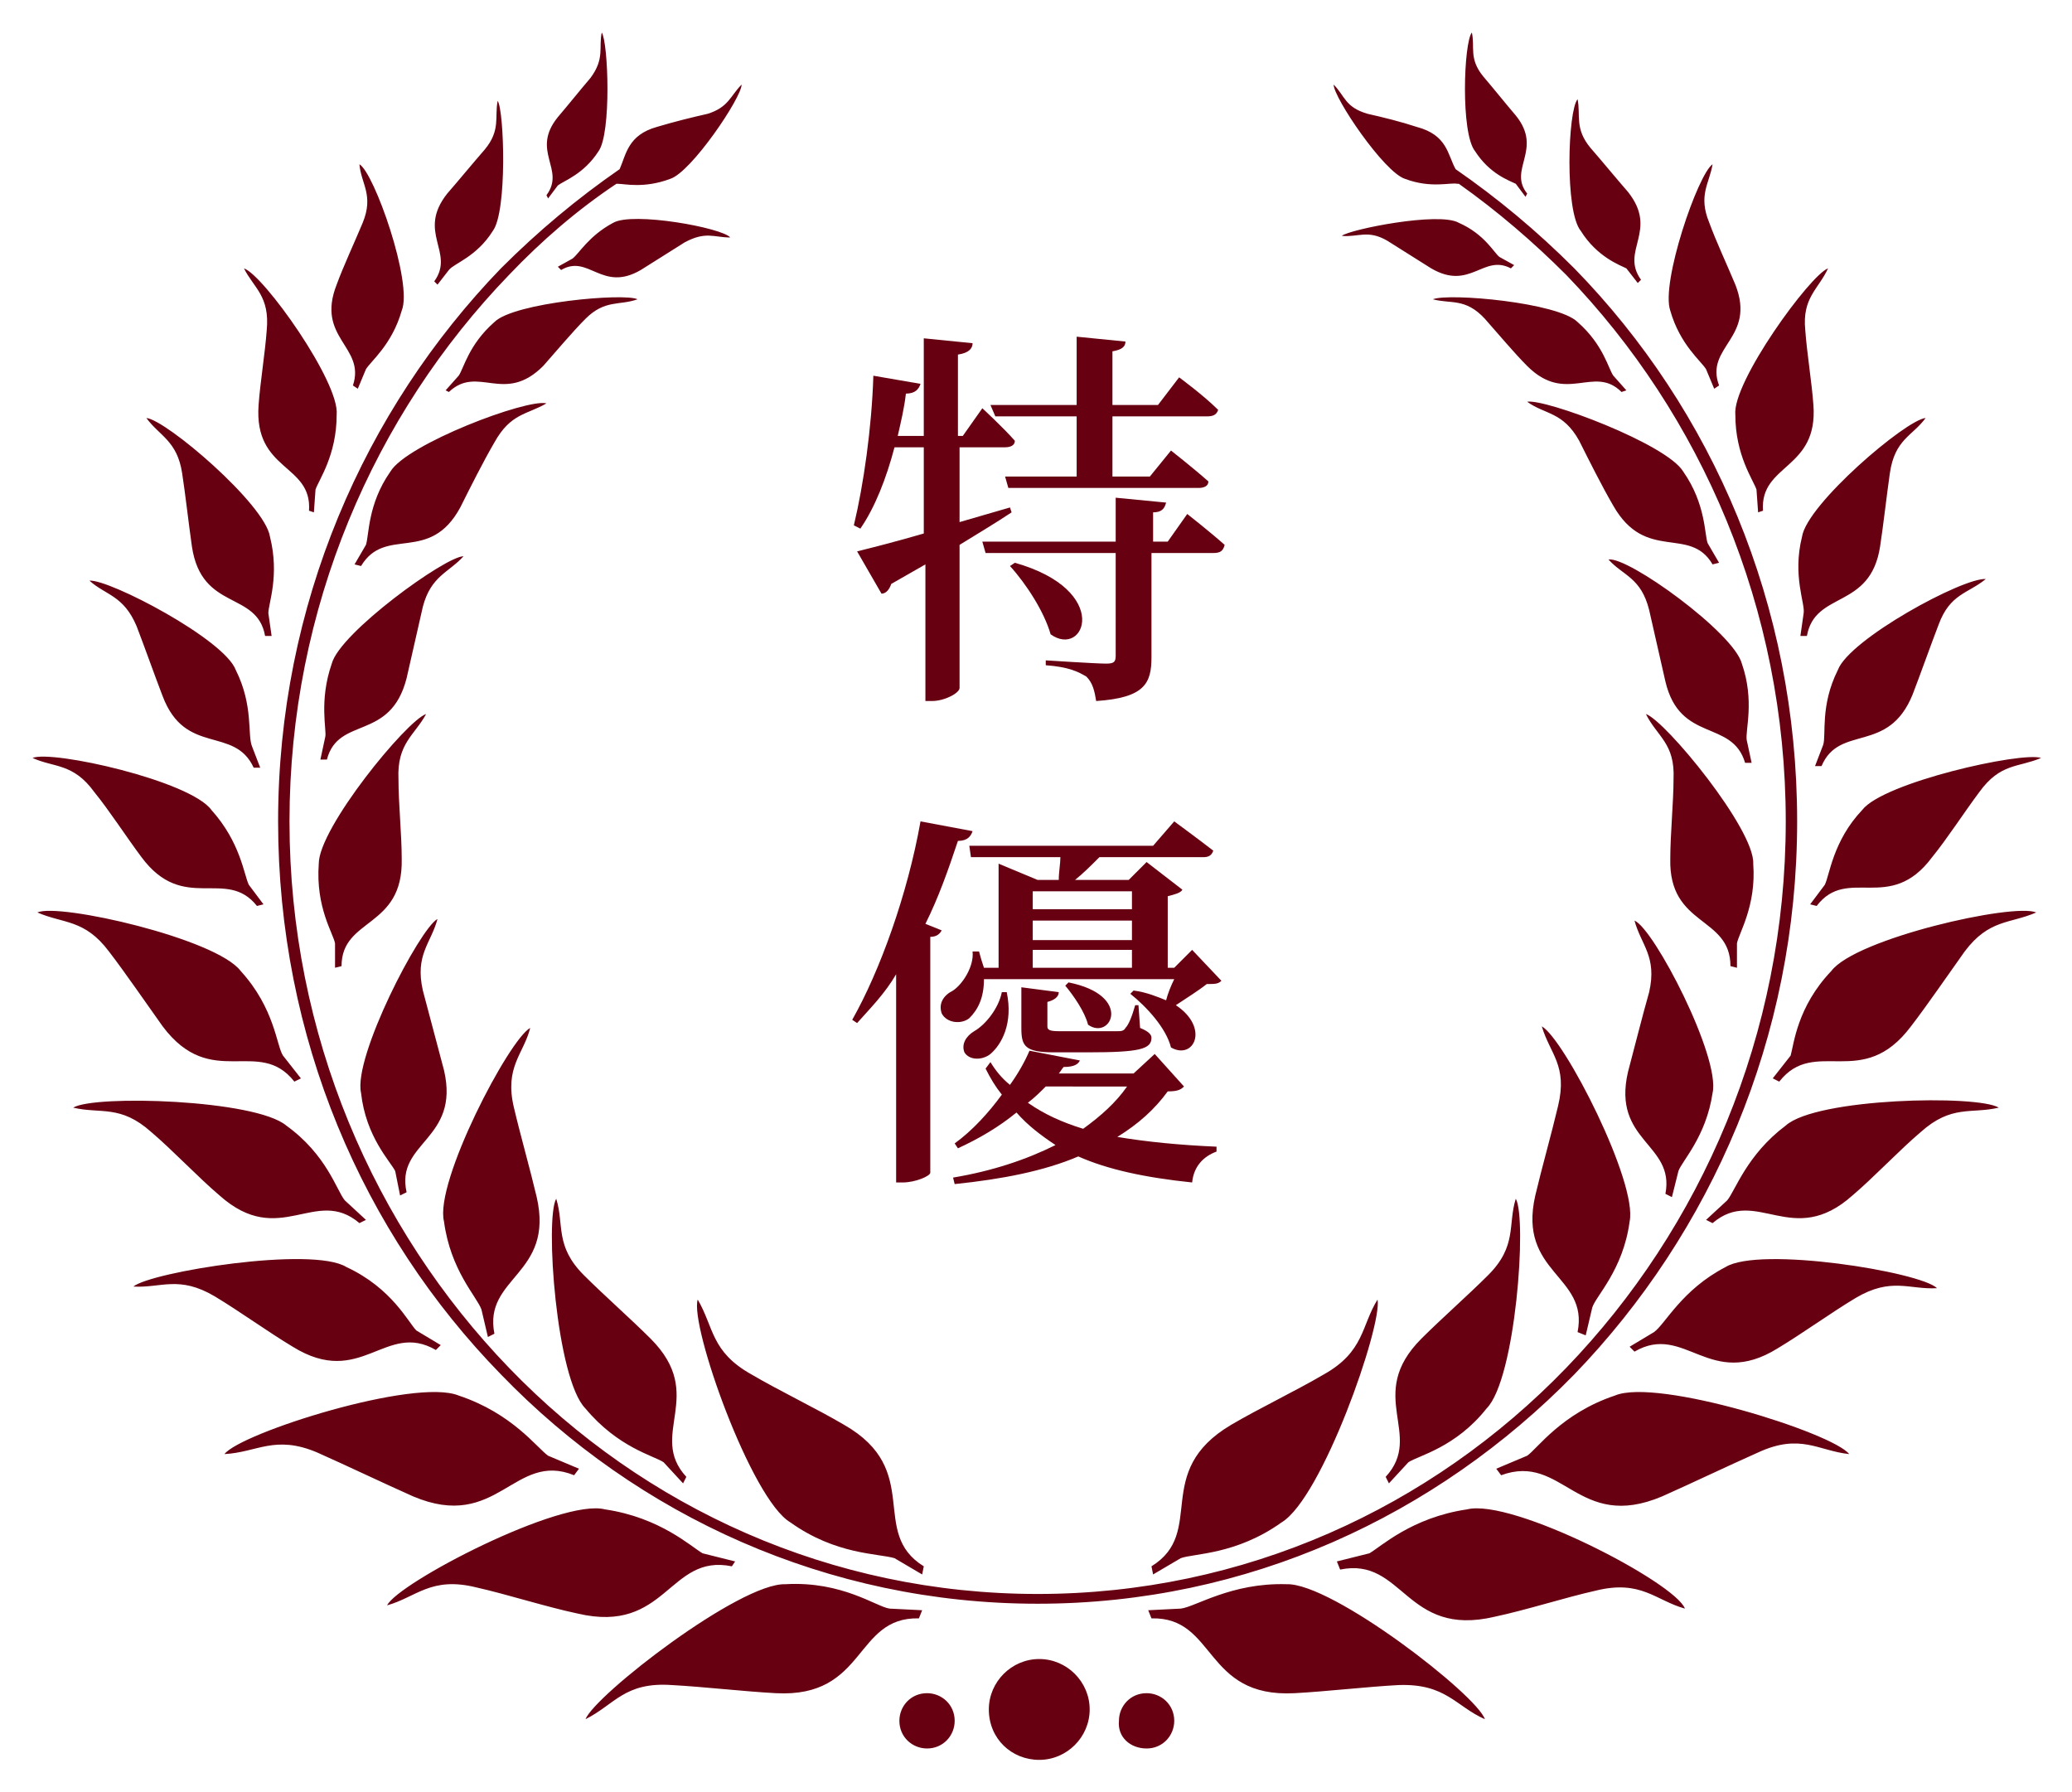
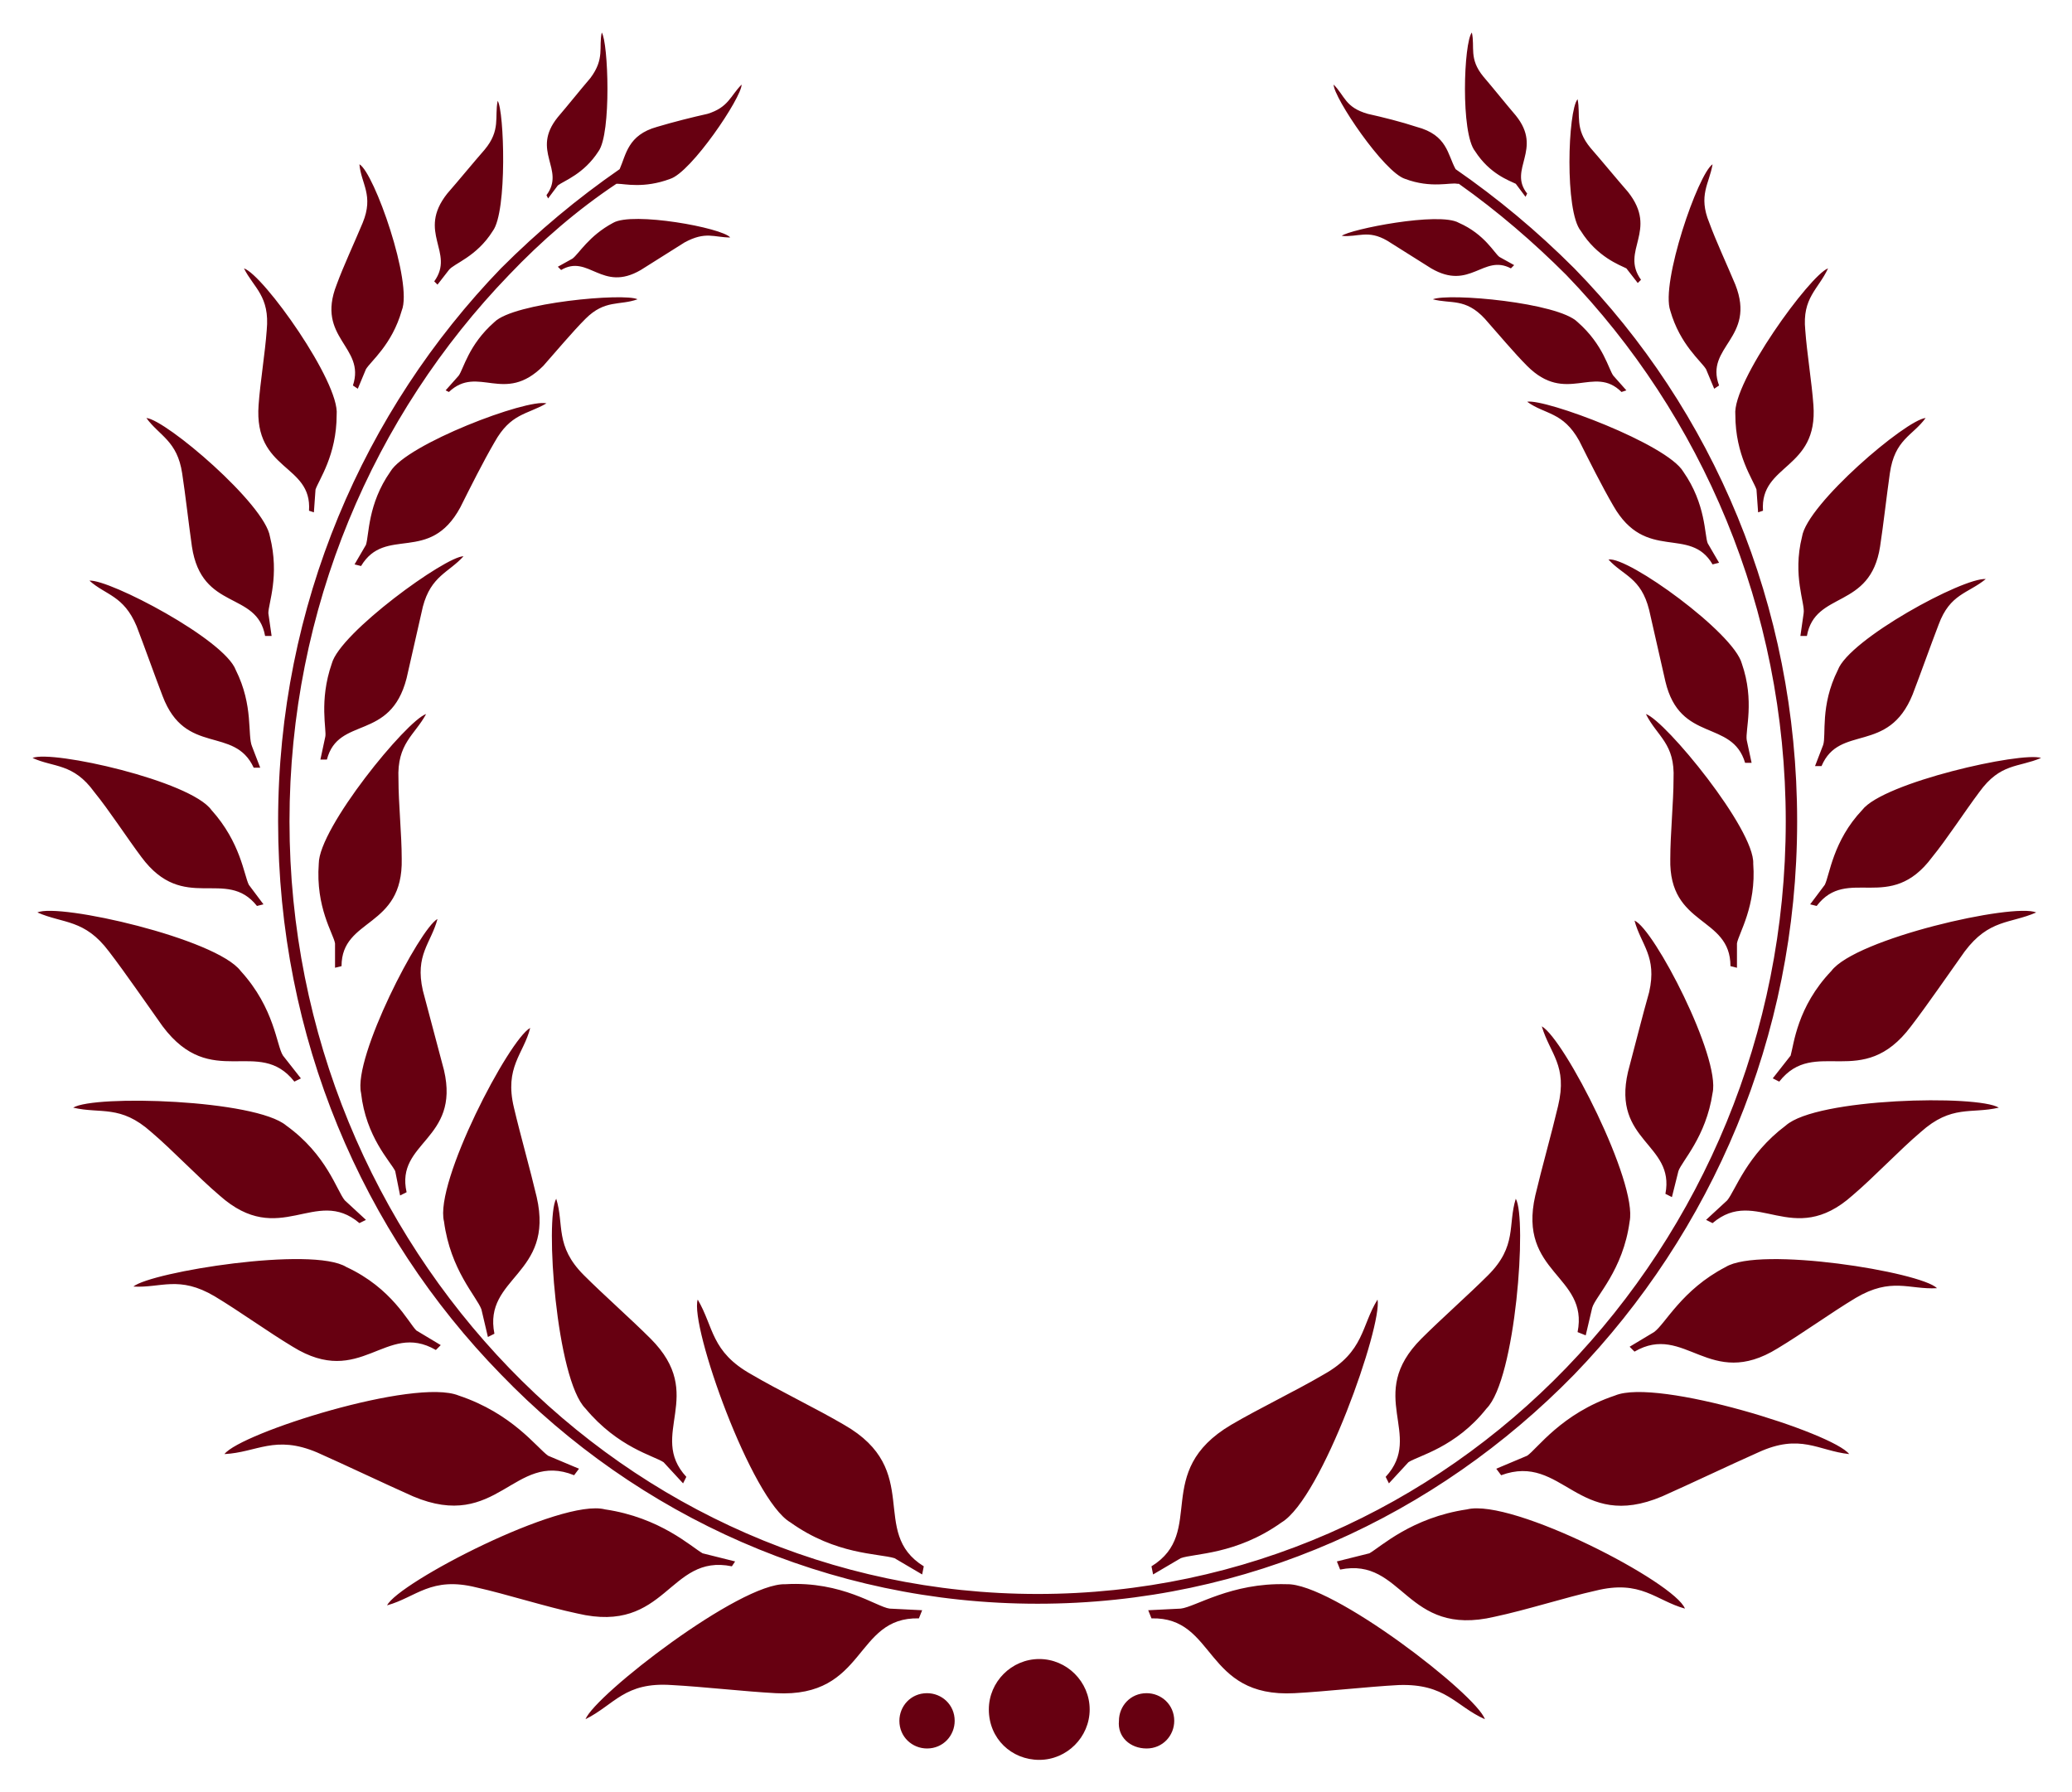
<svg xmlns="http://www.w3.org/2000/svg" version="1.1" id="圖層_1" x="0px" y="0px" width="127.4px" height="110.2px" viewBox="0 0 127.4 110.2" style="enable-background:new 0 0 127.4 110.2;" xml:space="preserve">
  <style type="text/css">
	.st0{fill-rule:evenodd;clip-rule:evenodd;fill:#670011;}
	.st1{fill:#670011;}
</style>
  <g>
    <path class="st0" d="M78.8,93.6c-2.8,2-5.4,1.9-6.2,2.2l-1.7,1l-0.1-0.5c3.4-2.1,0-5.8,4.9-8.7c1.7-1,4-2.1,5.7-3.1   c2.5-1.4,2.3-3,3.3-4.6C85,81.5,81.3,92.1,78.8,93.6L78.8,93.6z M89.5,10.4L89.5,10.4C89,9.5,89,8.3,87.1,7.8   C86.2,7.5,85,7.2,84.1,7c-1.4-0.4-1.4-1.1-2.1-1.8c0,0.8,3.1,5.4,4.4,5.8c1.6,0.6,2.8,0.2,3.2,0.3l0.1,0c2.4,1.7,4.6,3.6,6.6,5.6   c8.3,8.6,13.5,20.5,13.5,33.6c0,13.1-5.2,25-13.5,33.6c-8.3,8.6-19.8,13.9-32.5,13.9c-12.7,0-24.2-5.3-32.5-13.9   c-8.3-8.6-13.5-20.5-13.5-33.6c0-13.1,5.2-25,13.5-33.6c2-2.1,4.2-4,6.6-5.6l0.1,0c0.4,0,1.6,0.3,3.2-0.3c1.3-0.4,4.4-5,4.4-5.8   c-0.7,0.7-0.8,1.4-2.1,1.8c-0.9,0.2-2.1,0.5-3.1,0.8c-1.8,0.5-1.9,1.7-2.3,2.6c-2.6,1.8-5,3.8-7.3,6.1c-8.4,8.7-13.7,20.7-13.7,34   c0,13.3,5.2,25.3,13.7,34c8.4,8.7,20.1,14.1,33,14.1c12.9,0,24.5-5.4,33-14.1c8.4-8.7,13.7-20.7,13.7-34c0-13.3-5.2-25.3-13.7-34   C94.5,14.2,92.1,12.2,89.5,10.4L89.5,10.4z M70.5,107.5L70.5,107.5c1,0,1.7-0.8,1.7-1.7c0-1-0.8-1.7-1.7-1.7c-1,0-1.7,0.8-1.7,1.7   C68.7,106.8,69.5,107.5,70.5,107.5L70.5,107.5z M57,107.5L57,107.5c1,0,1.7-0.8,1.7-1.7c0-1-0.8-1.7-1.7-1.7c-1,0-1.7,0.8-1.7,1.7   C55.3,106.8,56.1,107.5,57,107.5L57,107.5z M63.9,108.2L63.9,108.2c1.7,0,3.1-1.4,3.1-3.1c0-1.7-1.4-3.1-3.1-3.1   c-1.7,0-3.1,1.4-3.1,3.1C60.8,106.9,62.2,108.2,63.9,108.2L63.9,108.2z M37.7,13.7L37.7,13.7c1.2-0.7,6.7,0.3,7.2,0.9   c-1,0-1.5-0.4-2.8,0.3c-0.8,0.5-1.9,1.2-2.7,1.7c-2.4,1.4-3.2-1-4.9,0l-0.2-0.2l0.9-0.5C35.6,15.6,36.2,14.5,37.7,13.7L37.7,13.7z    M36.8,9.3L36.8,9.3c-0.9,1.4-2.1,1.8-2.5,2.1l-0.6,0.8l-0.1-0.2c1.2-1.6-1-2.7,0.7-4.8c0.6-0.7,1.4-1.7,2-2.4   C37.2,3.6,36.8,2.9,37,2C37.4,2.6,37.6,8.2,36.8,9.3L36.8,9.3z M30.3,14.2L30.3,14.2c-1,1.6-2.4,2-2.7,2.4l-0.7,0.9l-0.2-0.2   c1.3-1.8-1.1-3,0.8-5.4c0.7-0.8,1.6-1.9,2.3-2.7c1-1.2,0.6-2,0.8-3C31,6.8,31.2,13,30.3,14.2L30.3,14.2z M30.4,19.8L30.4,19.8   c1.2-1.2,8-1.8,8.8-1.4c-1.1,0.4-2,0-3.2,1.2c-0.8,0.8-1.8,2-2.6,2.9c-2.4,2.4-4-0.1-5.8,1.6L27.4,24l0.8-0.9   C28.5,22.7,28.8,21.2,30.4,19.8L30.4,19.8z M24.7,19.1L24.7,19.1c-0.6,2.1-1.9,3.1-2.2,3.6l-0.5,1.2l-0.3-0.2   c0.8-2.4-2.3-2.9-1-6.2c0.4-1.1,1.1-2.6,1.6-3.8c0.7-1.7-0.1-2.4-0.2-3.6C23,10.6,25.4,17.4,24.7,19.1L24.7,19.1z M20.7,25.5   L20.7,25.5c0,2.5-1.1,4-1.3,4.6l-0.1,1.4L19,31.4c0.2-2.9-3.4-2.4-3.1-6.5c0.1-1.4,0.4-3.2,0.5-4.6c0.2-2.1-0.8-2.6-1.4-3.8   C16.2,16.9,20.9,23.5,20.7,25.5L20.7,25.5z M24,29L24,29c1-1.7,8.4-4.5,9.6-4.2c-1.2,0.7-2.2,0.6-3.2,2.4c-0.7,1.2-1.5,2.8-2.1,4   c-1.9,3.5-4.6,1.1-6.1,3.6l-0.4-0.1l0.7-1.2C22.7,32.9,22.6,31,24,29L24,29z M16.6,33L16.6,33c0.6,2.4-0.1,4.1-0.1,4.7l0.2,1.4   l-0.4,0c-0.5-2.8-3.9-1.5-4.5-5.5c-0.2-1.4-0.4-3.2-0.6-4.5c-0.3-2-1.4-2.3-2.2-3.4C10.2,25.8,16.3,31,16.6,33L16.6,33z M20.4,40.8   L20.4,40.8c0.5-1.9,7-6.6,8.1-6.6c-0.9,1-2,1.2-2.5,3.1c-0.3,1.3-0.7,3.1-1,4.4c-1,3.9-4.2,2.3-4.9,5l-0.4,0l0.3-1.4   C20.1,44.9,19.6,43.1,20.4,40.8L20.4,40.8z M14.5,41.2L14.5,41.2c-0.7-1.9-7.8-5.6-9-5.5c1,0.9,2.1,0.9,2.9,2.8   c0.5,1.3,1.1,3,1.6,4.3c1.4,3.7,4.4,1.8,5.6,4.4l0.4,0l-0.5-1.3C15.2,45.2,15.6,43.4,14.5,41.2L14.5,41.2z M13,49.8L13,49.8   c1.8,2,2,4,2.3,4.6l0.9,1.2l-0.4,0.1c-1.9-2.4-4.5,0.5-7.1-3c-0.9-1.2-2-2.9-2.9-4c-1.3-1.8-2.5-1.5-3.8-2.1   C3.2,46.1,11.7,48,13,49.8L13,49.8z M19.6,53.1L19.6,53.1c0-2.2,5.4-8.8,6.6-9.2c-0.7,1.3-1.8,1.8-1.7,4c0,1.5,0.2,3.4,0.2,4.9   c0.1,4.3-3.7,3.6-3.7,6.6l-0.4,0.1l0-1.5C20.5,57.4,19.4,55.8,19.6,53.1L19.6,53.1z M14.8,59.7L14.8,59.7c2.1,2.3,2.2,4.6,2.6,5.2   l1.1,1.4l-0.4,0.2c-2.2-2.8-5.1,0.6-8.1-3.4c-1-1.4-2.3-3.3-3.3-4.6c-1.5-2-2.8-1.7-4.4-2.4C3.6,55.5,13.3,57.7,14.8,59.7   L14.8,59.7z M22.2,67.2L22.2,67.2c-0.5-2.2,3.6-10.1,4.7-10.7c-0.4,1.5-1.4,2.2-0.9,4.4c0.4,1.5,0.9,3.4,1.3,4.9   c1,4.3-3,4.4-2.3,7.5l-0.4,0.2L24.3,72C24,71.4,22.5,69.9,22.2,67.2L22.2,67.2z M17.6,69.2L17.6,69.2c2.5,1.8,3.1,4,3.6,4.6   l1.3,1.2l-0.4,0.2c-2.7-2.3-4.9,1.6-8.6-1.7c-1.3-1.1-2.9-2.8-4.2-3.9c-1.9-1.7-3.1-1.1-4.8-1.5C5.8,67.3,15.7,67.6,17.6,69.2   L17.6,69.2z M21.3,77.9L21.3,77.9c2.8,1.3,3.8,3.4,4.3,3.9l1.5,0.9l-0.3,0.3c-3.1-1.8-4.6,2.4-8.8-0.2c-1.5-0.9-3.3-2.2-4.8-3.1   c-2.2-1.3-3.3-0.5-5-0.6C9.3,78.2,19.2,76.6,21.3,77.9L21.3,77.9z M28.2,85.8L28.2,85.8c3.3,1.1,4.8,3.2,5.5,3.7l1.9,0.8l-0.3,0.4   c-3.7-1.5-4.7,3.5-9.9,1.3c-1.8-0.8-4.1-1.9-5.9-2.7c-2.6-1.1-3.7,0-5.7,0.1C14.8,88.1,25.5,84.7,28.2,85.8L28.2,85.8z M27.3,75.1   L27.3,75.1c-0.6-2.4,4-11.2,5.3-11.9c-0.4,1.6-1.6,2.4-1,4.9c0.4,1.7,1,3.8,1.4,5.5c1.1,4.8-3.3,4.9-2.6,8.4L30,82.2l-0.4-1.7   C29.3,79.7,27.7,78.1,27.3,75.1L27.3,75.1z M37.2,92.8L37.2,92.8c3.4,0.5,5.3,2.3,6,2.7l2,0.5L45,96.3c-3.9-0.8-4,4.2-9.5,2.9   c-1.9-0.4-4.4-1.2-6.2-1.6c-2.8-0.7-3.7,0.6-5.5,1.1C24.5,97.3,34.5,92.1,37.2,92.8L37.2,92.8z M36,86.6L36,86.6   c-1.8-1.8-2.5-11.7-1.8-12.9c0.5,1.6-0.1,2.9,1.7,4.7c1.2,1.2,2.9,2.7,4.1,3.9c3.5,3.5-0.2,5.9,2.2,8.5l-0.2,0.4l-1.2-1.3   C40.2,89.5,38,89,36,86.6L36,86.6z M48.3,97.4L48.3,97.4c3.5-0.2,5.6,1.4,6.4,1.5l2,0.1l-0.2,0.5c-4-0.1-3.2,4.9-8.8,4.6   c-1.9-0.1-4.5-0.4-6.4-0.5c-2.9-0.2-3.5,1.2-5.3,2.1C36.6,104.2,45.5,97.3,48.3,97.4L48.3,97.4z M48.6,93.6L48.6,93.6   c-2.4-1.4-6.2-12.1-5.7-13.7c1,1.7,0.8,3.2,3.3,4.6c1.7,1,4,2.1,5.7,3.1c4.9,2.8,1.5,6.6,4.9,8.7l-0.1,0.5l-1.7-1   C54,95.5,51.4,95.6,48.6,93.6L48.6,93.6z M89.7,13.7L89.7,13.7c1.6,0.7,2.2,1.9,2.5,2.1l0.9,0.5l-0.2,0.2c-1.7-0.9-2.5,1.4-4.9,0   c-0.8-0.5-1.9-1.2-2.7-1.7c-1.2-0.7-1.8-0.2-2.8-0.3C83,14.1,88.5,13,89.7,13.7L89.7,13.7z M90.7,9.3L90.7,9.3   C89.8,8.2,90,2.6,90.5,2c0.2,0.9-0.2,1.6,0.7,2.7c0.6,0.7,1.4,1.7,2,2.4c1.7,2.1-0.5,3.3,0.7,4.8l-0.1,0.2l-0.6-0.8   C92.8,11.1,91.6,10.7,90.7,9.3L90.7,9.3z M97.2,14.2L97.2,14.2c-1-1.2-0.8-7.4-0.2-8.1c0.2,1-0.2,1.8,0.8,3   c0.7,0.8,1.6,1.9,2.3,2.7c1.9,2.4-0.5,3.6,0.8,5.4l-0.2,0.2l-0.7-0.9C99.6,16.3,98.2,15.8,97.2,14.2L97.2,14.2z M97,19.8L97,19.8   c1.6,1.4,1.9,2.9,2.2,3.3l0.8,0.9l-0.3,0.1c-1.7-1.7-3.4,0.8-5.8-1.6c-0.8-0.8-1.8-2-2.6-2.9c-1.2-1.3-2.1-0.9-3.2-1.2   C89.1,18,95.8,18.6,97,19.8L97,19.8z M102.7,19.1L102.7,19.1c-0.6-1.7,1.7-8.4,2.6-9c-0.2,1.2-0.9,1.9-0.2,3.6   c0.4,1.1,1.1,2.6,1.6,3.8c1.3,3.3-1.9,3.8-1,6.2l-0.3,0.2l-0.5-1.2C104.6,22.2,103.3,21.2,102.7,19.1L102.7,19.1z M106.7,25.5   L106.7,25.5c-0.2-2,4.6-8.6,5.7-9c-0.6,1.3-1.6,1.8-1.4,3.8c0.1,1.4,0.4,3.2,0.5,4.6c0.3,4-3.3,3.6-3.1,6.5l-0.3,0.1l-0.1-1.4   C107.8,29.5,106.7,28,106.7,25.5L106.7,25.5z M103.5,29L103.5,29c1.4,2,1.3,3.9,1.5,4.4l0.7,1.2l-0.4,0.1c-1.4-2.4-4.1-0.1-6.1-3.6   c-0.7-1.2-1.5-2.8-2.1-4c-1-1.8-2.1-1.6-3.2-2.4C95,24.5,102.5,27.3,103.5,29L103.5,29z M110.8,33L110.8,33c0.3-2,6.4-7.2,7.6-7.3   c-0.8,1.1-1.9,1.3-2.2,3.4c-0.2,1.4-0.4,3.2-0.6,4.5c-0.6,3.9-4,2.7-4.5,5.5l-0.4,0l0.2-1.4C111,37.1,110.2,35.4,110.8,33L110.8,33   z M107.1,40.8L107.1,40.8c0.8,2.3,0.2,4.1,0.3,4.7l0.3,1.4l-0.4,0c-0.8-2.7-4-1.2-4.9-5c-0.3-1.3-0.7-3.1-1-4.4   c-0.5-2-1.6-2.1-2.5-3.1C100.1,34.2,106.6,38.9,107.1,40.8L107.1,40.8z M113,41.2L113,41.2c-1.1,2.2-0.7,4-0.9,4.6l-0.5,1.3l0.4,0   c1.1-2.6,4.1-0.7,5.6-4.4c0.5-1.3,1.1-3,1.6-4.3c0.7-1.9,1.8-1.9,2.9-2.8C120.7,35.5,113.7,39.3,113,41.2L113,41.2z M114.5,49.8   L114.5,49.8c1.3-1.7,9.8-3.6,11-3.2c-1.4,0.6-2.5,0.3-3.8,2.1c-0.9,1.2-2,2.9-2.9,4c-2.6,3.5-5.2,0.5-7.1,3l-0.4-0.1l0.9-1.2   C112.5,53.8,112.7,51.7,114.5,49.8L114.5,49.8z M107.8,53.1L107.8,53.1c0.2,2.6-0.9,4.3-1,4.9l0,1.5l-0.4-0.1   c0-3.1-3.8-2.4-3.7-6.6c0-1.5,0.2-3.5,0.2-4.9c0.1-2.2-1-2.6-1.7-4C102.4,44.3,107.9,51,107.8,53.1L107.8,53.1z M112.6,59.7   L112.6,59.7c1.5-2,11.2-4.2,12.6-3.6c-1.6,0.7-2.9,0.4-4.4,2.4c-1,1.4-2.3,3.3-3.3,4.6c-3,4-5.9,0.6-8.1,3.4l-0.4-0.2l1.1-1.4   C110.3,64.2,110.5,61.9,112.6,59.7L112.6,59.7z M105.3,67.2L105.3,67.2c-0.4,2.7-1.9,4.2-2.1,4.8l-0.4,1.6l-0.4-0.2   c0.6-3.1-3.3-3.2-2.3-7.5c0.4-1.5,0.9-3.5,1.3-4.9c0.5-2.2-0.5-2.9-0.9-4.4C101.7,57.1,105.8,65,105.3,67.2L105.3,67.2z    M109.8,69.2L109.8,69.2c1.9-1.7,11.8-1.9,13.1-1.1c-1.7,0.4-2.9-0.2-4.8,1.5c-1.3,1.1-2.9,2.8-4.2,3.9c-3.7,3.3-5.9-0.6-8.6,1.7   l-0.4-0.2l1.3-1.2C106.7,73.2,107.4,71,109.8,69.2L109.8,69.2z M106.1,77.9L106.1,77.9c2.1-1.3,12,0.3,13,1.3   c-1.7,0.1-2.8-0.7-5,0.6c-1.5,0.9-3.3,2.2-4.8,3.1c-4.2,2.6-5.7-1.6-8.8,0.2l-0.3-0.3l1.5-0.9C102.4,81.4,103.4,79.3,106.1,77.9   L106.1,77.9z M99.3,85.8L99.3,85.8c2.6-1.1,13.4,2.3,14.4,3.6c-1.9-0.2-3-1.3-5.6-0.1c-1.8,0.8-4.1,1.9-5.9,2.7   c-5.2,2.2-6.1-2.7-9.9-1.3l-0.3-0.4l1.9-0.8C94.5,89.1,96,86.9,99.3,85.8L99.3,85.8z M100.2,75.1L100.2,75.1   c-0.4,3-2.1,4.6-2.3,5.3l-0.4,1.7L97,81.9c0.7-3.5-3.7-3.6-2.6-8.4c0.4-1.7,1-3.8,1.4-5.5c0.6-2.5-0.5-3.2-1-4.9   C96.2,63.9,100.7,72.7,100.2,75.1L100.2,75.1z M90.2,92.8L90.2,92.8c-3.4,0.5-5.3,2.3-6,2.7l-2,0.5l0.2,0.5c3.9-0.8,4,4.2,9.5,2.9   c1.9-0.4,4.4-1.2,6.2-1.6c2.8-0.7,3.7,0.6,5.5,1.1C103,97.3,93,92.1,90.2,92.8L90.2,92.8z M91.4,86.6L91.4,86.6   c1.8-1.8,2.5-11.7,1.8-12.9c-0.5,1.6,0.1,2.9-1.7,4.7c-1.2,1.2-2.9,2.7-4.1,3.9c-3.5,3.5,0.2,5.9-2.2,8.5l0.2,0.4l1.2-1.3   C87.2,89.5,89.5,89,91.4,86.6L91.4,86.6z M79.1,97.4L79.1,97.4c2.8-0.1,11.7,6.8,12.2,8.3c-1.8-0.8-2.4-2.2-5.3-2.1   c-1.9,0.1-4.5,0.4-6.4,0.5c-5.6,0.3-4.8-4.7-8.8-4.6l-0.2-0.5l2-0.1C73.5,98.8,75.7,97.3,79.1,97.4z" />
    <g>
      <g>
-         <path class="st1" d="M62.2,31.5c-0.9,0.6-1.9,1.2-3.2,2v8.8c0,0.3-0.9,0.8-1.7,0.8h-0.4v-8.4c-0.7,0.4-1.4,0.8-2.1,1.2     c-0.1,0.3-0.3,0.6-0.6,0.6l-1.5-2.6c0.8-0.2,2.4-0.6,4.1-1.1v-5.3H55c-0.5,1.9-1.2,3.7-2.1,5l-0.4-0.2c0.6-2.5,1.1-6,1.2-9.2     l2.9,0.5c-0.1,0.3-0.3,0.6-0.9,0.6c-0.1,0.9-0.3,1.7-0.5,2.6h1.6v-6l3,0.3c0,0.3-0.2,0.6-0.9,0.7v5h0.3l1.2-1.7c0,0,1.3,1.2,2,2     c0,0.3-0.3,0.4-0.6,0.4H59v4.6c1-0.3,2.1-0.6,3.1-0.9L62.2,31.5z M73,31.6c0,0,1.4,1.1,2.3,1.9C75.2,33.9,75,34,74.6,34h-3.8v6.4     c0,1.6-0.4,2.5-3.4,2.7c-0.1-0.6-0.2-1.1-0.6-1.5c-0.5-0.3-1.1-0.6-2.5-0.7v-0.3c0,0,3.1,0.2,3.7,0.2c0.5,0,0.6-0.1,0.6-0.5V34     h-8l-0.2-0.7h8.2v-2.7l3.1,0.3c-0.1,0.4-0.3,0.6-0.8,0.6v1.8h0.9L73,31.6z M60.9,24.9h5.3v-4.2l3,0.3c0,0.3-0.2,0.5-0.8,0.6v3.3     h2.8l1.3-1.7c0,0,1.5,1.1,2.4,2c-0.1,0.3-0.3,0.4-0.7,0.4h-5.8v3.7h2.3l1.3-1.6c0,0,1.4,1.1,2.3,1.9c0,0.3-0.3,0.4-0.6,0.4H62     l-0.2-0.7h4.4v-3.7h-5L60.9,24.9z M62.4,34.6c6,1.7,4.3,5.9,2.2,4.4c-0.4-1.4-1.5-3.1-2.5-4.2L62.4,34.6z" />
-         <path class="st1" d="M57.9,57.2c-0.1,0.2-0.3,0.4-0.7,0.4v14.5c0,0.2-0.9,0.6-1.7,0.6h-0.4V59.9c-0.7,1.2-1.6,2.1-2.4,3l-0.3-0.2     c1.7-3,3.4-7.7,4.2-12.2l3.2,0.6c-0.1,0.3-0.3,0.6-0.9,0.6c-0.6,1.8-1.2,3.5-2,5.1L57.9,57.2z M75.1,60.3     c-0.2,0.2-0.4,0.2-0.9,0.2c-0.5,0.4-1.3,0.9-1.9,1.3c2.1,1.4,1.1,3.4-0.3,2.6c-0.3-1.2-1.5-2.5-2.5-3.3l0.2-0.2     c0.8,0.1,1.5,0.4,2,0.6c0.1-0.4,0.3-0.9,0.5-1.3H60.5c0,1.2-0.4,1.9-0.9,2.4c-0.5,0.4-1.4,0.3-1.7-0.3c-0.2-0.6,0.1-1.1,0.7-1.4     c0.6-0.4,1.3-1.5,1.2-2.4l0.4,0c0.1,0.4,0.2,0.7,0.3,1h0.9v-6.4l2.4,1h1.3c0-0.5,0.1-1,0.1-1.4h-5.5L59.6,52h11.3l1.3-1.5     c0,0,1.5,1.1,2.4,1.8c-0.1,0.3-0.3,0.4-0.6,0.4h-6.4c-0.5,0.5-1,1-1.5,1.4h3.3l1.1-1.1l2.2,1.7c-0.1,0.2-0.5,0.3-0.9,0.4v4.4h0.4     l1.1-1.1L75.1,60.3z M72.8,66.8c-0.2,0.2-0.4,0.3-1,0.3c-0.8,1.1-1.8,2-3.1,2.8c1.8,0.3,3.8,0.5,6.1,0.6l0,0.3     c-0.8,0.3-1.4,0.9-1.5,1.9c-2.9-0.3-5.2-0.8-7-1.6c-2.1,0.9-4.7,1.4-7.6,1.7l-0.1-0.4c2.4-0.4,4.5-1.1,6.3-2     c-0.9-0.6-1.7-1.2-2.4-2c-1.1,0.9-2.3,1.6-3.6,2.2l-0.2-0.3c1.1-0.8,2.1-1.9,2.9-3c-0.4-0.5-0.7-1-1-1.6l0.3-0.4     c0.3,0.5,0.7,1,1.2,1.4c0.5-0.7,0.9-1.4,1.2-2.1l3.1,0.6c-0.1,0.2-0.3,0.4-1,0.4c-0.1,0.1-0.2,0.3-0.3,0.4h4.6l1.3-1.2L72.8,66.8     z M61.9,61c0.4,1.9-0.3,3.2-1,3.8c-0.5,0.4-1.3,0.4-1.6-0.1c-0.2-0.5,0.1-1,0.6-1.3c0.7-0.4,1.5-1.4,1.7-2.4L61.9,61z M65.1,61     c0,0.3-0.3,0.5-0.7,0.6v1.5c0,0.2,0.1,0.3,0.7,0.3H67c0.7,0,1.4,0,1.7,0c0.2,0,0.4,0,0.5-0.2c0.2-0.2,0.4-0.7,0.6-1.4H70l0.1,1.4     c0.5,0.2,0.7,0.4,0.7,0.6c0,0.7-0.7,0.9-3.9,0.9h-2.1c-1.8,0-2-0.4-2-1.5v-2.5L65.1,61z M64.3,66.8c-0.3,0.3-0.7,0.7-1.1,1     c1,0.7,2.1,1.2,3.4,1.6c1.1-0.8,2-1.6,2.7-2.6H64.3z M63.5,54.8v1.1h6.1v-1.1H63.5z M69.6,56.6h-6.1v1.2h6.1V56.6z M63.5,59.5     h6.1v-1.1h-6.1V59.5z M65.7,60.4c4,0.8,2.6,3.6,1.2,2.6c-0.2-0.8-0.9-1.8-1.4-2.4L65.7,60.4z" />
-       </g>
+         </g>
    </g>
  </g>
</svg>